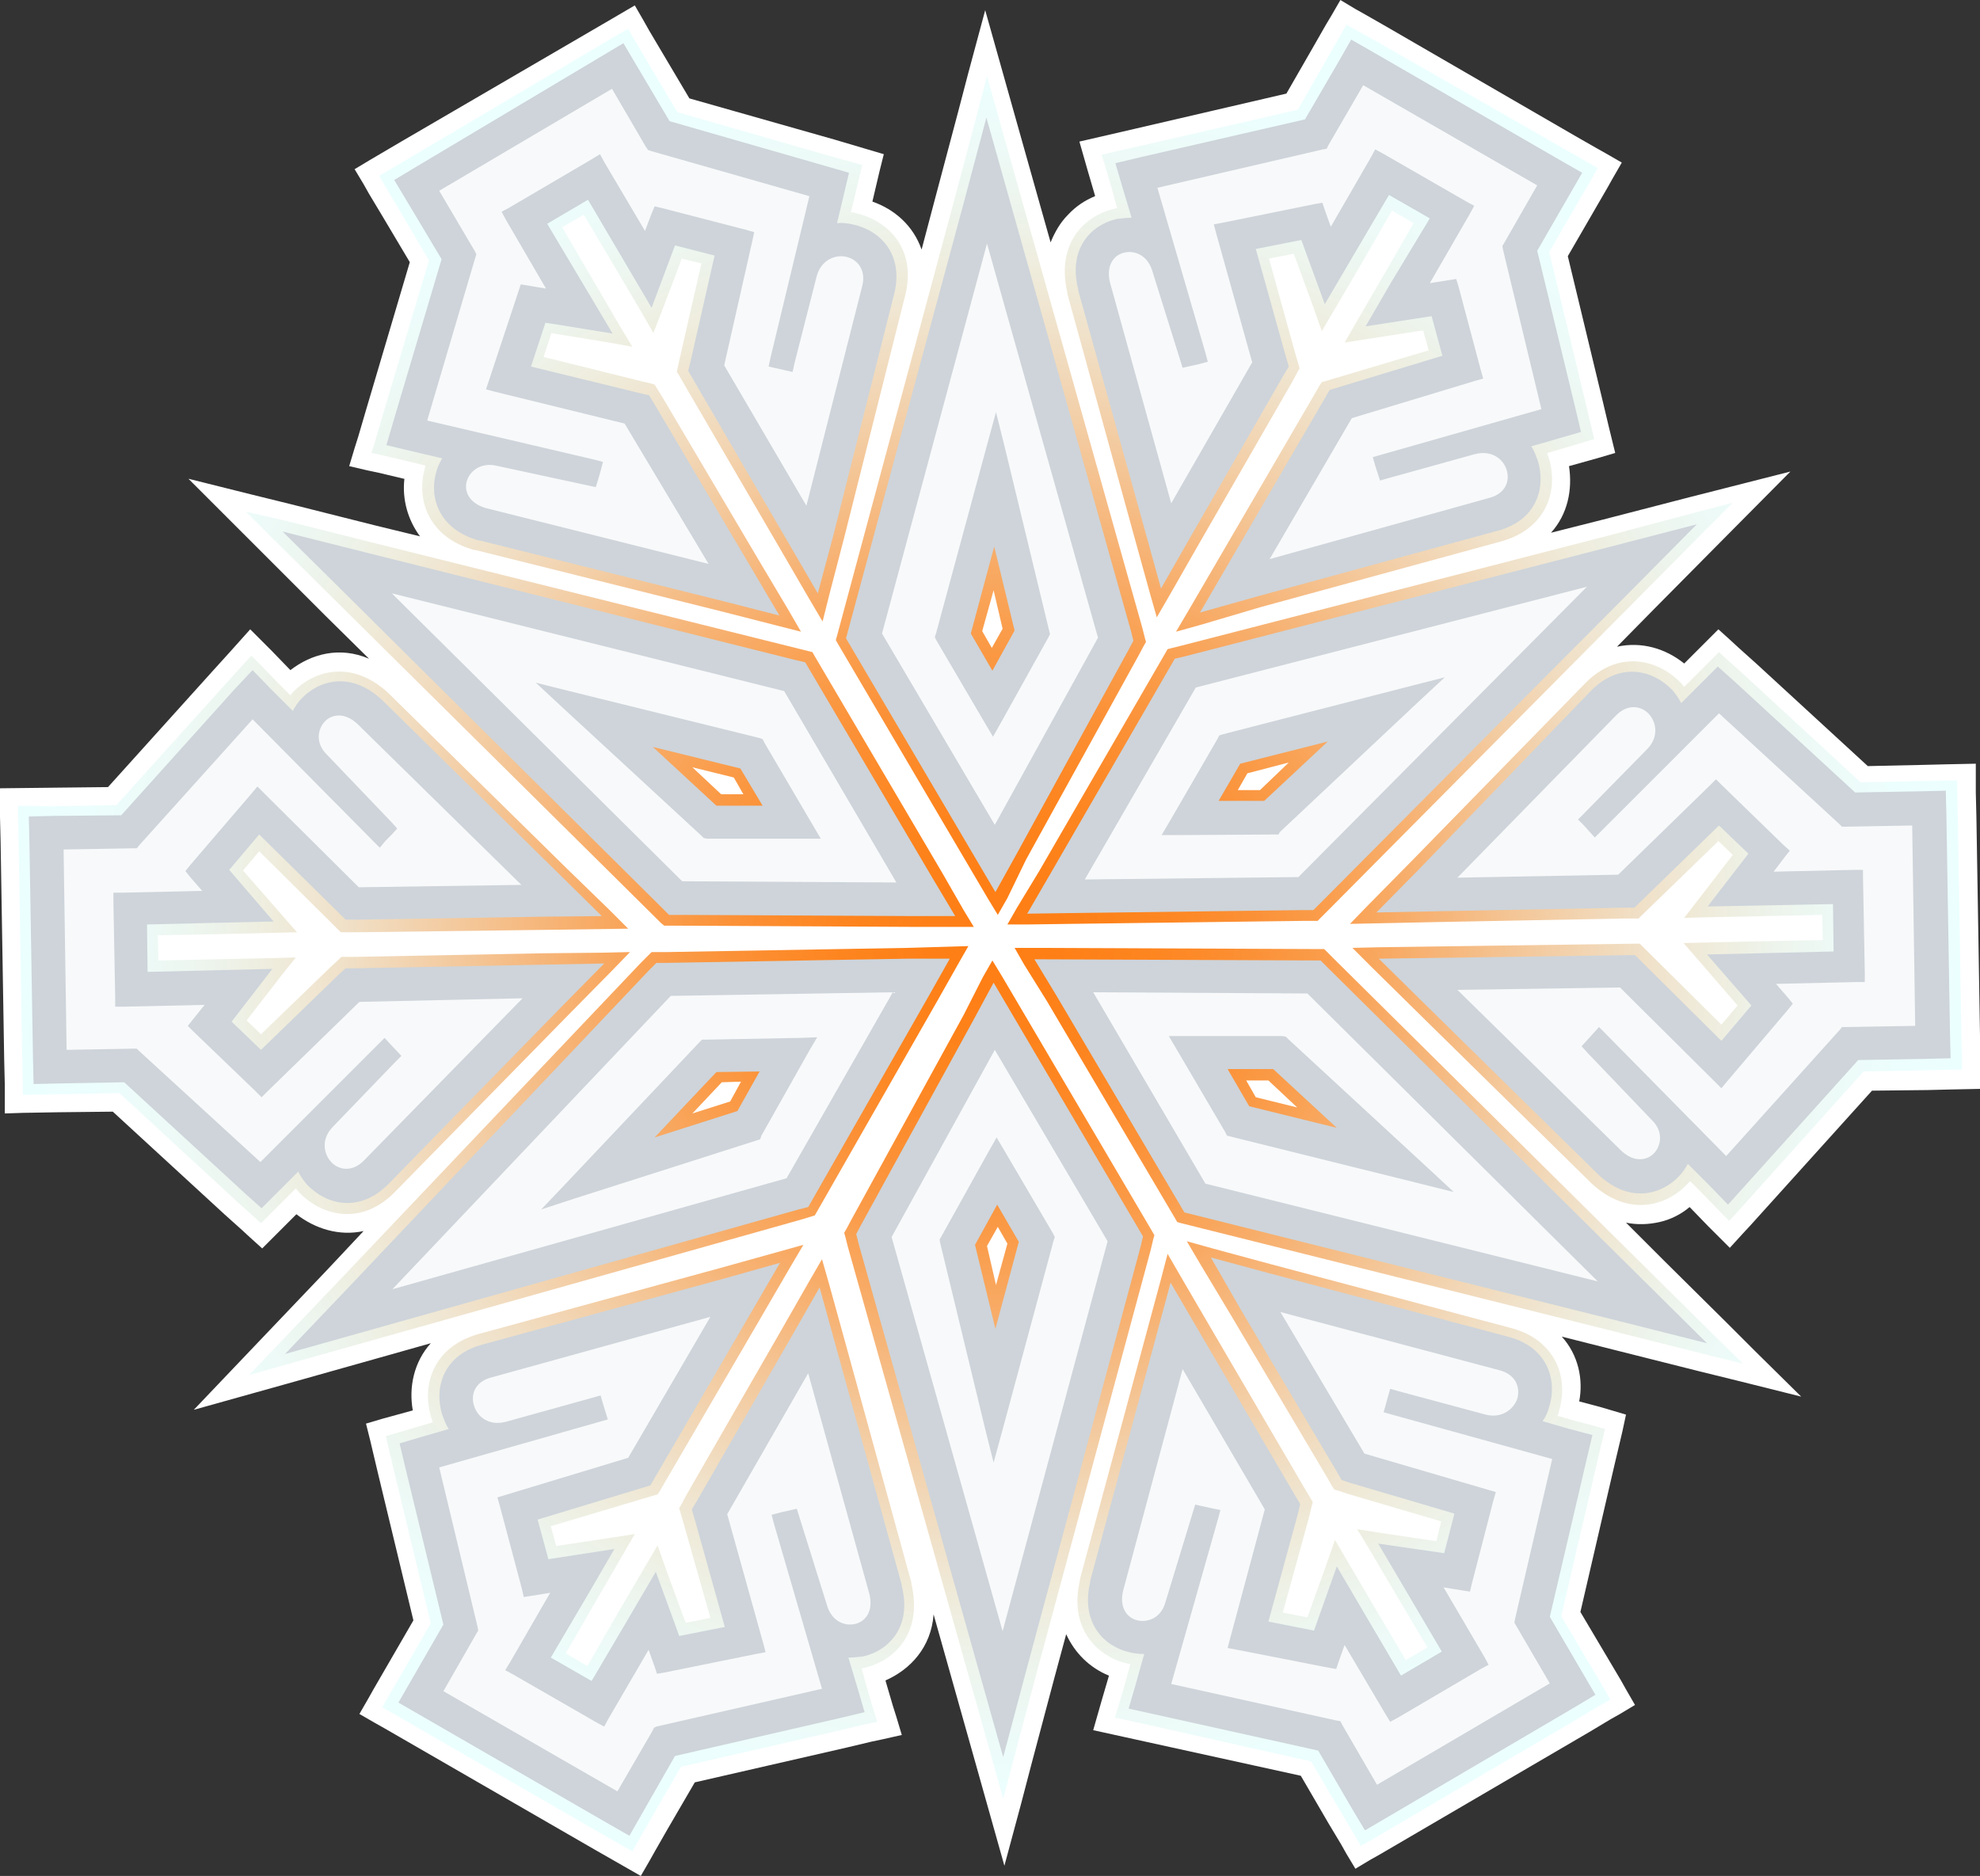
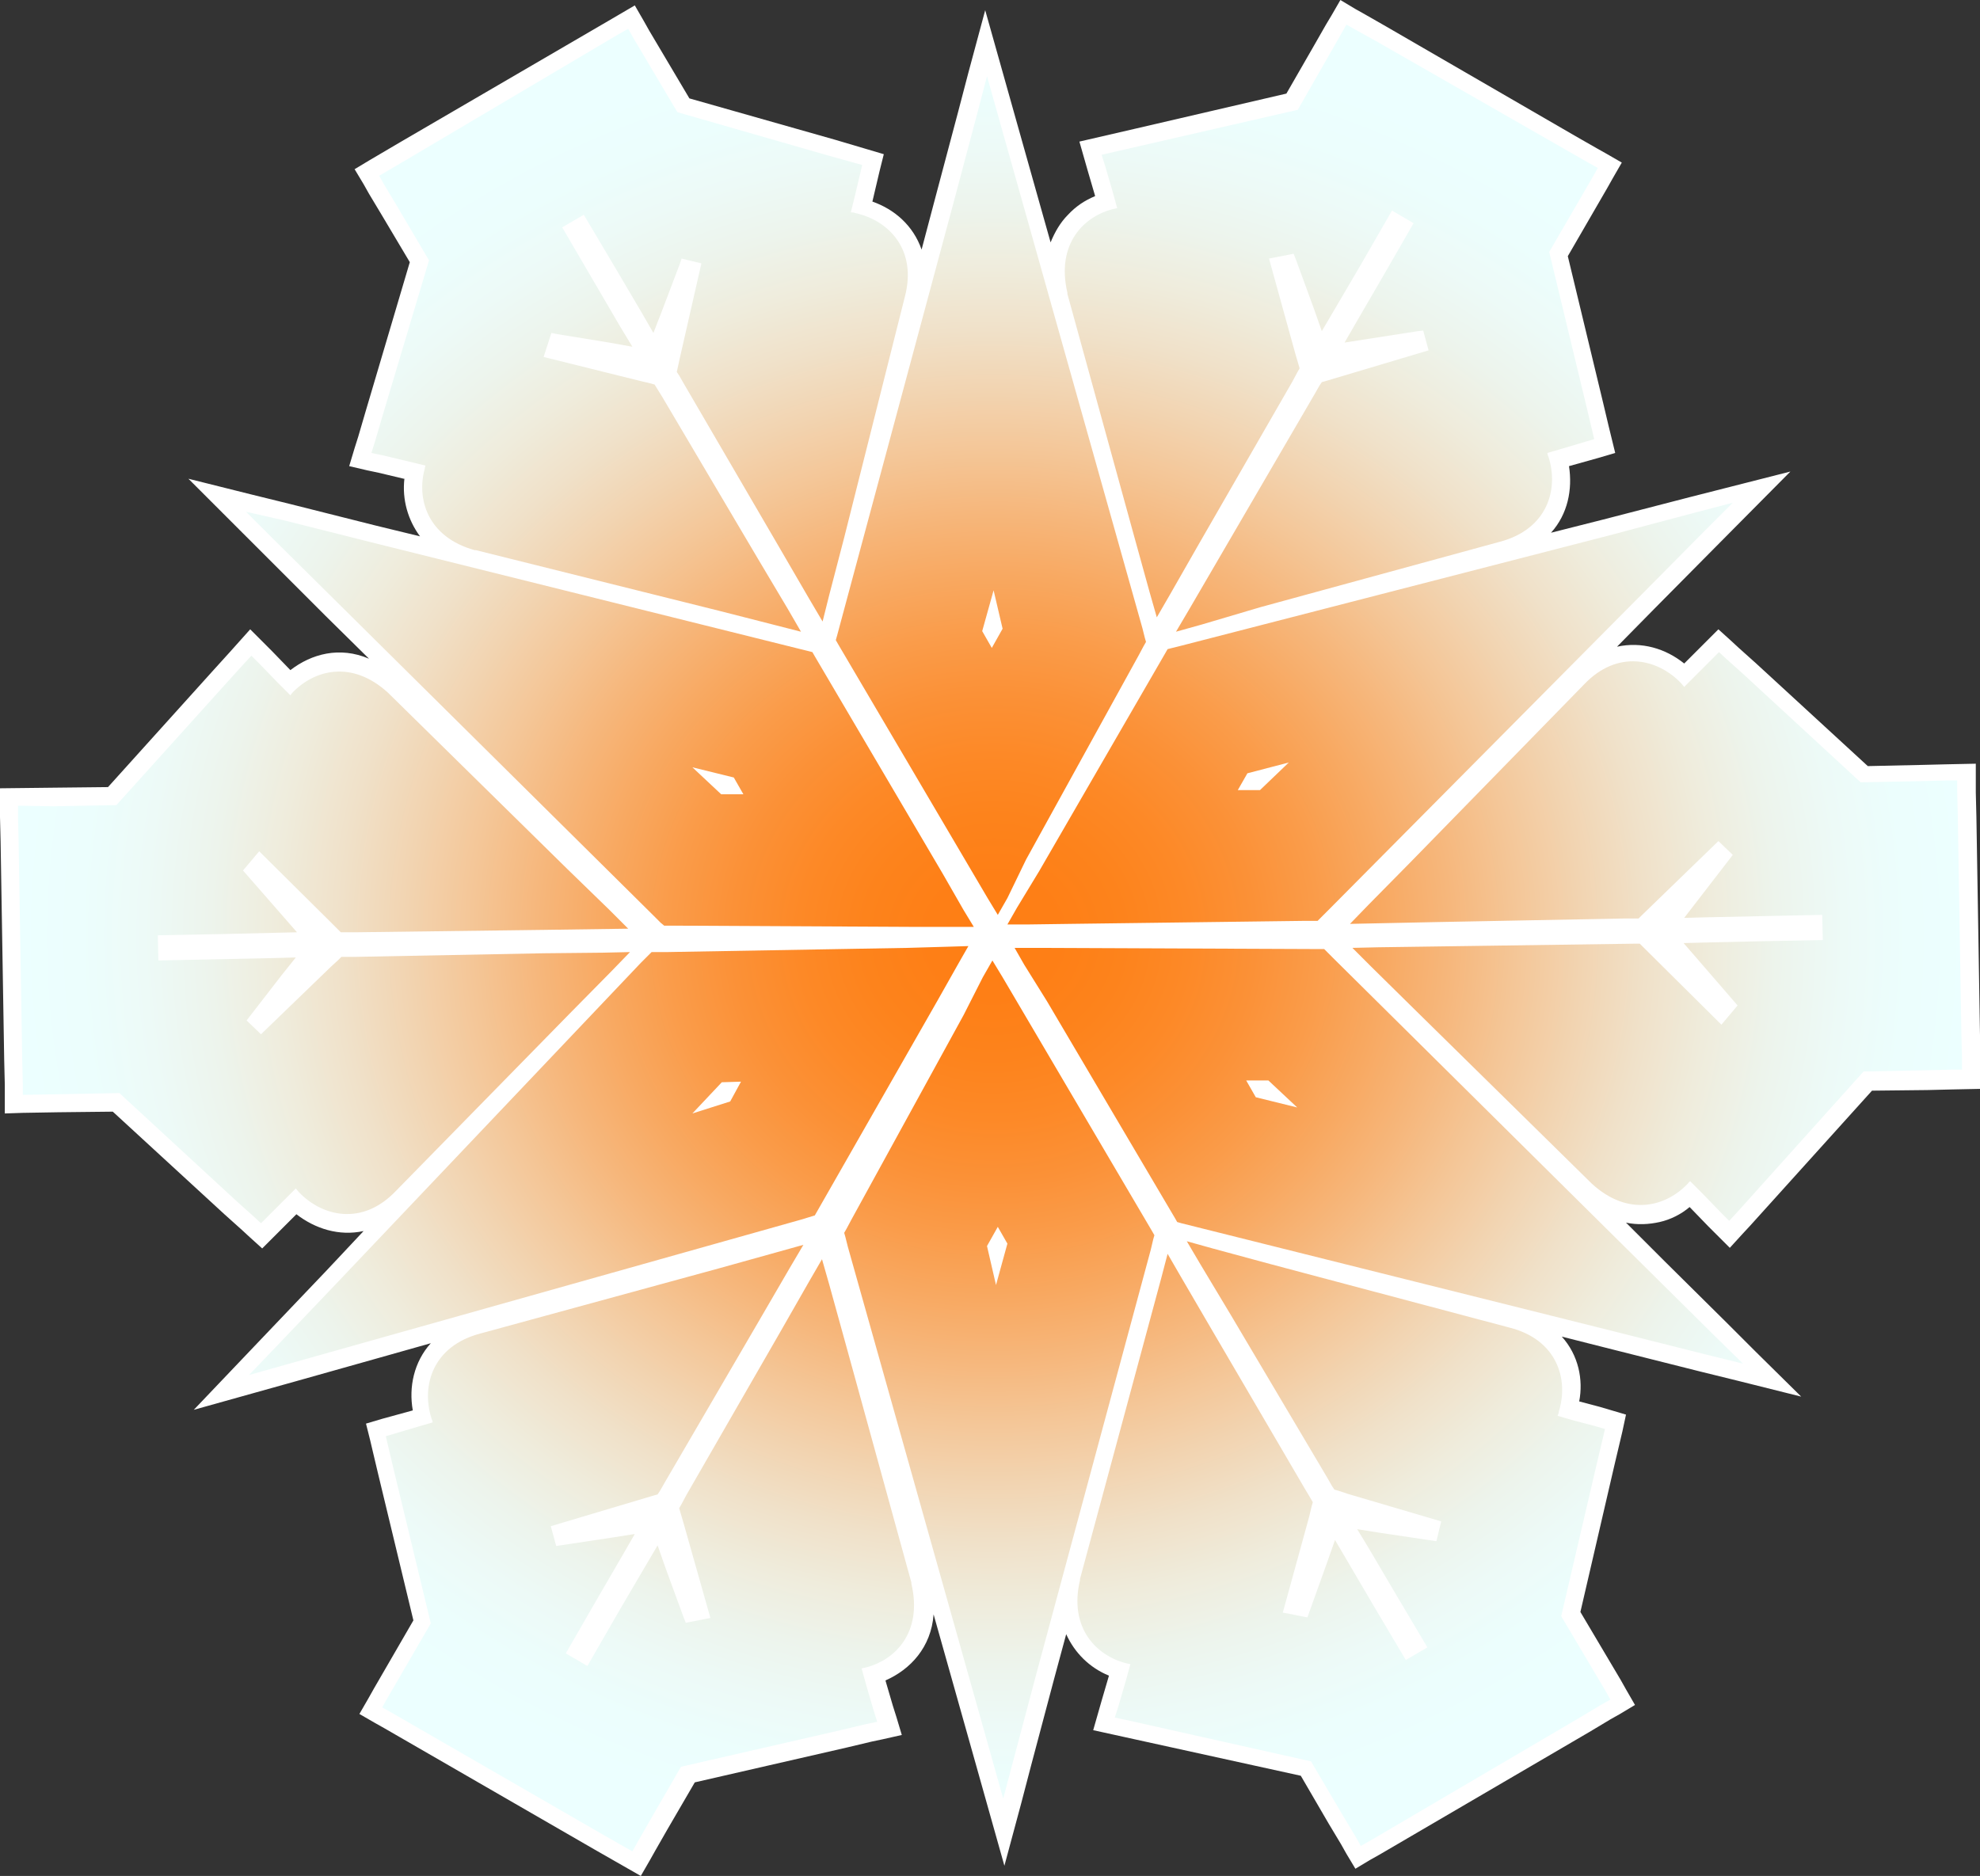
<svg xmlns="http://www.w3.org/2000/svg" version="1.1" x="0px" y="0px" viewBox="0 0 330 312.7" style="enable-background:new 0 0 330 312.7;" xml:space="preserve">
  <rect x="0" y="0" width="330" height="312.7" fill="#333333" stroke="none" />
  <style type="text/css">
	.st0{fill-rule:evenodd;clip-rule:evenodd;fill:#FFFFFF;}
	.st1{fill:url(#SVGID_1_);}
	.st2{fill-rule:evenodd;clip-rule:evenodd;fill:#CED4DA;}
	.st3{fill-rule:evenodd;clip-rule:evenodd;fill:#F8F9FA;}
</style>
  <path class="st0" d="M260.3,222.8l8.7,2.2l14.3,3.6l6.5,1.6l10.4,2.6l-7.6-7.5l-4.7-4.7l-10.5-10.4l-6.4-6.4  c1.9,0.4,3.8,0.3,5.6-0.1s3.6-1.3,5-2.5l0.1,0.1l3,3.1l3.6,3.6l2.1-2.3l1.3-1.4l20.3-22.5l9.2-0.1l4.1-0.1l4.8-0.1l0-3v-1.8  l-0.1-4.1l-0.6-36.4l-0.1-4.1v-1.8l0-3l-4.8,0.1l-4.1,0.1l-9.1,0.2l-18.6-17.1l-2.9-2.6l-1.3-1.2l-2.1-1.9l-2,2l-1.2,1.2l-2.5,2.5  c-3.1-2.5-7.1-3.7-11.2-2.8l6.2-6.3l10.4-10.5l12.3-12.4l-16.9,4.3l-14.3,3.7l-8.7,2.2c2.8-3.1,3.6-7.2,3-11.1l5-1.4l2.7-0.8  l-1.1-4.5l-0.9-3.8l-5.9-24.5l6.6-11.4l0.9-1.6l1.5-2.6l-2.6-1.5l-1.6-0.9l-3.5-2L231,4.4l-3.5-2l-1.6-0.9L223.4,0l-1.5,2.6L221,4.1  l-2,3.5l-4.6,8L189,21.5l-9.1,2.1l1.4,4.9l1.2,4.1l0,0.1c-1.7,0.7-3.2,1.7-4.5,3.1c-1.3,1.3-2.2,2.9-2.9,4.6l-2.2-7.8l-4-14.2  l-1.8-6.4l-2.9-10.3l-2.8,10.4l-1.7,6.5l-3.8,14.3l-2.3,8.7c-1.4-4-4.5-6.7-8.2-8l0.8-3.4l0.4-1.7l0.7-2.8l-2.7-0.8l-5.4-1.6  l-24.3-6.9l-6.7-11.3l-0.9-1.6l-1.5-2.6l-4.1,2.4L66.7,23.7l-5.1,3l-2.5,1.5l1.5,2.5l0.9,1.6l2.1,3.5l4.7,7.9l-7.4,25l-1.2,4.1  l-0.6,1.9l-0.9,3l3,0.7l1.9,0.4l4.2,1h0.1C67,83.3,68,86.7,70,89.4l-7.4-1.8L48.3,84l-6.5-1.6l-10.4-2.6l7.6,7.6l4.7,4.7l10.5,10.5  l7.3,7.2c-4.9-2.1-9.6-0.8-13.1,1.9l-0.1-0.1l-3-3.1l-3.6-3.6l-3.4,3.8l-2.9,3.2l-17.4,19.3l-9.2,0.1L0,131.4l0,3v1.8l0.1,4.1  l0.6,36.4l0.1,4.1v1.8l0,3l3-0.1l5.9-0.1l9.1-0.1l18.6,17.1l2.9,2.6l1.3,1.2l2.1,1.9l2-2l3.7-3.7c3.1,2.4,7.1,3.7,11.2,2.8l-6.1,6.5  l-10.2,10.7l-12,12.6l16.8-4.7l14.2-4l8.5-2.4c-2.8,3.1-3.7,7.3-3,11.2l-5.1,1.4l-2.7,0.8l0.7,2.8l0.4,1.7l0.9,3.8l5.9,24.5  l-6.6,11.4l-0.9,1.6l-1.5,2.6l2.6,1.5l1.6,0.9l35,20.2l3.5,2l4.2,2.4l1.5-2.6l0.9-1.6l2-3.5l4.6-7.9l25.3-5.8l4.2-1l1.9-0.4l3.1-0.7  l-0.9-3l-0.6-1.9l-1.2-4.1v0l0-0.1c4.1-1.8,7.6-5.5,8-11l3.1,11l4,14.2l1.8,6.4l2.9,10.3l2.8-10.4l1.7-6.5l3.8-14.3l2-7.4  c1.4,3.1,3.9,5.6,7.1,6.9v0.1l-1.2,4.1l-1.4,4.9l5,1.1l29.6,6.5l4.6,7.9l2.1,3.5l0.9,1.6l1.5,2.5l2.5-1.5l1.6-0.9l34.9-20.4l3.5-2.1  l1.6-0.9l2.5-1.5l-1.5-2.6l-0.9-1.6l-6.7-11.3l5.7-24.6l0.9-3.8l0.4-1.7l0.6-2.8l-2.7-0.8l-1.7-0.5l-3.4-0.9  C263.9,230,263.1,225.9,260.3,222.8z" />
  <radialGradient id="SVGID_1_" cx="-515.509" cy="544.192" r="1" gradientTransform="matrix(9.323849e-15 152.27 161.985 -9.918721e-15 -87985.867 78652.922)" gradientUnits="userSpaceOnUse">
    <stop offset="0" style="stop-color:#FE7E14" />
    <stop offset="6.666670e-02" style="stop-color:#FE7F16" />
    <stop offset="0.133" style="stop-color:#FD831C" />
    <stop offset="0.2" style="stop-color:#FD8927" />
    <stop offset="0.267" style="stop-color:#FB9137" />
    <stop offset="0.333" style="stop-color:#FA9C4A" />
    <stop offset="0.4" style="stop-color:#F8A962" />
    <stop offset="0.467" style="stop-color:#F6B77C" />
    <stop offset="0.533" style="stop-color:#F4C697" />
    <stop offset="0.6" style="stop-color:#F2D4B1" />
    <stop offset="0.667" style="stop-color:#F0E1C9" />
    <stop offset="0.733" style="stop-color:#EFECDC" />
    <stop offset="0.8" style="stop-color:#EDF4EC" />
    <stop offset="0.867" style="stop-color:#EDFAF7" />
    <stop offset="0.933" style="stop-color:#ECFEFD" />
    <stop offset="1" style="stop-color:#ECFFFF" />
  </radialGradient>
  <path class="st1" d="M119.9,211.4L80,222.3c-7.9,2.1-9.8,8.7-8.1,14.1c0.1,0.2,0.2,0.5,0.2,0.7l-2.4,0.7l-5.4,1.6l0.4,1.7l0.9,3.8  l6.2,25.7l-7.2,12.4l-0.9,1.6l1.6,0.9l35,20.2l3.5,2l1.6,0.9l0.9-1.6l2-3.5l5.2-9l26.6-6.1l4.2-1l1.9-0.4l-0.6-1.9l-1.2-4.1  l-0.8-2.9c0.2,0,0.3-0.1,0.5-0.1c5.1-1.2,9.7-5.9,7.8-14v-0.1v0l0-0.1l-11.1-40.3l-2.6-9.4l-1.2-4.2l-2.2,3.8l-4.8,8.4l-15.6,27.1  l-0.8,1.5l-0.4,0.7l0.2,0.7l0.5,1.7l4.5,15.9l-4.1,0.8l-0.4-1l-3-8.2l-1.3-3.7l-2,3.4l-4.4,7.5l-5.3,9.2l-3.6-2.1l5.3-9.2l4.3-7.4  l1.9-3.3l-3.8,0.6l-9.3,1.4l-0.9-3.3l17.1-5.1l0.7-0.2l0.4-0.6l0.8-1.4l15.8-27.1l5-8.6l2.3-3.9l-4.3,1.2L119.9,211.4z M239.4,153.7  l31.4-0.6l1.6,0h0.7l0.5-0.5l12.8-12.4l2.4,2.3l-8.1,10.5l3.9-0.1l19.1-0.4l0.1,4.2l-10.6,0.2l-8.7,0.2l-3.9,0.1l2.6,3l6.4,7.4  l-2.7,3.2l-13-12.9l-0.6-0.6h-0.8l-42.7,0.6l-4.4,0.1l3.1,3.1l6.9,6.8l29.8,29.3l0.1,0.1l0,0c6.1,5.6,12.4,3.8,16,0  c0.1-0.1,0.2-0.3,0.4-0.4l2.1,2.1l3,3.1l1.4,1.4l1.3-1.4l21.1-23.5l10.5-0.2l4.1-0.1h1.8v-1.8l-0.1-4.1l-0.6-36.4l-0.1-4.1v-1.8  l-1.8,0l-4.1,0.1l-10.2,0.2l-19.4-17.9l-2.9-2.6l-1.3-1.2l-1.2,1.2l-2.8,2.8l-1.8,1.8c-0.2-0.2-0.3-0.4-0.5-0.6  c-3.9-4.1-10.6-5.7-16.2,0.2l-28.9,29.6l-7,7.1L225,154L239.4,153.7z M90.6,158.9l-31.4,0.6l-2.3,0l-0.5,0.5l-1.2,1.1l-11.7,11.3  l-2.4-2.3l5.8-7.5l2.4-3l-3.8,0.1l-19.1,0.4l-0.1-4.2l10.6-0.2l12.6-0.3l-9-10.3l2.7-3.2L55,153.6l1.2,1.2l0.6,0.6l2.5,0l31.3-0.4  l14.1-0.2l-3.1-3.1l-7-6.8l-29.8-29.3l-0.1-0.1h0l0,0c-6.1-5.6-12.4-3.8-16,0c-0.1,0.1-0.2,0.3-0.3,0.4l-2.1-2.1l-3-3.1l-1.4-1.4  l-1.3,1.4l-2.9,3.2l-18.3,20.3l-10.5,0.2L3,134.3l0,1.8l0.1,4.1l0.6,36.4l0.1,4.1v1.8l5.9-0.1l10.2-0.2l19.4,17.9l2.9,2.6l1.3,1.2  l4-4l1.8-1.8c0.2,0.2,0.3,0.4,0.5,0.6c3.9,4.1,10.6,5.7,16.2-0.2L94.9,169l7-7.1l3.1-3.2l-4.5,0.1L90.6,158.9z M121.7,183.6l-6.3,2  l4.9-5.2l3.2-0.1L121.7,183.6z M151.3,158l-40.2,0.7h-1.7h-0.8l-0.6,0.6l-1.2,1.2l-50.5,53.2l-10.2,10.7l-4.6,4.8l6.4-1.8l14.2-4  l71.4-20.1l2.3-0.7l0.4-0.7l0.8-1.4l19.3-33.8l3.5-6.2l1.6-2.8l-3.2,0.1L151.3,158z M210.1,101.2L250,90.3c7.9-2.1,9.8-8.7,8.1-14.1  c-0.1-0.2-0.2-0.5-0.2-0.7l2.4-0.7l5.4-1.6l-0.4-1.7l-0.9-3.8l-6.2-25.7l7.2-12.4l0.9-1.6l-1.6-0.9l-3.5-2L229.6,7L226,5l-1.6-0.9  l-0.9,1.6l-2,3.5l-5.2,9.1l-26.6,6.1l-6.1,1.4l0.6,1.9l1.2,4.1l0.8,2.9c-0.2,0-0.3,0.1-0.5,0.1c-5.1,1.2-9.7,5.9-7.8,14v0.1v0l0,0.1  l11.1,40.3l2.6,9.4l1.2,4.2l2.2-3.8l4.8-8.4l15.6-27.1l0.8-1.5l0.4-0.7l-0.2-0.7l-0.5-1.7l-4.4-15.9l4.1-0.8l0.4,1l3,8.2l1.3,3.7  l2-3.4l4.4-7.5l5.3-9.2l3.6,2.1l-5.3,9.2l-4.3,7.4l-1.9,3.3l12.2-1.9l0.9-0.1l0.9,3.3l-17.1,5.1l-0.7,0.2l-0.4,0.6l-0.8,1.4  l-20.8,35.7l-2.3,3.9l4.3-1.2L210.1,101.2z M210,131.7h-3.7l1.6-2.8l6.9-1.8L210,131.7z M178.3,154l38.9-0.5h2.4l0.6-0.6l1.2-1.2  l52.3-52.7l10.4-10.5l4.7-4.7l-6.5,1.7L268,89.3l-71,18.3l-2.4,0.6l-0.4,0.7l-21,36.3l-3.7,6.1l-1.6,2.8l3.2,0L178.3,154z   M120.2,132.4l-4.8-4.5l6.9,1.7l1.6,2.8L120.2,132.4z M157.1,145.6l-21.3-36.2l-0.4-0.7l-2.4-0.6L61.9,90.4l-14.3-3.6L41,85.3  l4.7,4.7l10.5,10.4l52.7,52.2l1.2,1.2l0.6,0.5h2.4l38.9,0.2h7.1h3.2l-1.7-2.8L157.1,145.6z M140.7,89.6l10.1-40.1  c2.1-7.9-2.7-12.8-8.3-14c-0.2-0.1-0.5-0.1-0.7-0.1l0.6-2.4l0.9-3.8l0.4-1.7l-5.4-1.5l-25.4-7.3l-7.3-12.3l-0.9-1.6l-1.6,0.9  L68.3,26.3l-5.1,3l0.9,1.6l2.1,3.5l5.3,9l-7.8,26.1l-1.2,4.1l-0.6,1.9l1.9,0.4l4.2,1l2.9,0.7c0,0.2-0.1,0.3-0.1,0.5  c-1.4,5,0.4,11.4,8.3,13.6h0.1h0.1l40.5,10.1l9.4,2.4l4.3,1.1l-2.2-3.8l-5-8.4l-15.9-26.9l-1.3-2.1l-0.7-0.2l-1.7-0.4l-16.1-4l1.3-4  l1,0.2l8.6,1.4l3.9,0.7l-2-3.3l-9.7-16.6l3.6-2.1l5.4,9.1l4.3,7.3l1.9,3.3l1.4-3.6l3-7.9l0.3-0.9l3.3,0.8l-3.6,15.8l-0.5,2.3  l0.4,0.6l0.8,1.4l15.8,27.1l5,8.6l2.3,3.9l1.1-4.4L140.7,89.6z M167.1,104.8l-1.8,3.2l-1.6-2.8l1.9-6.8L167.1,104.8z M171,143.3  l18.8-34.1l0.8-1.5l0.4-0.7l-0.2-0.7l-0.4-1.6l-20.1-71.4l-4-14.2l-1.8-6.4l-1.7,6.5l-3.8,14.3l-19.5,72.5l-0.2,0.7l0.4,0.7  l24.9,42.3l1.7,2.8l1.6-2.8L171,143.3z M164.5,207.7l1.8-3.2l1.6,2.8l-1.9,6.9L164.5,207.7z M160.6,169.2l-18.7,34.1l-0.8,1.5  l-0.4,0.7l0.2,0.7l0.4,1.6l20.1,71.4l4,14.2l1.8,6.4l1.7-6.4l3.8-14.3l19.1-70.8l0.4-1.7l0.2-0.7l-0.4-0.7l-24.9-42.3l-1.7-2.8  l-1.6,2.8L160.6,169.2z M205.2,219.3l16,27l0.8,1.4l0.4,0.6l0.7,0.2l1.5,0.5l15.6,4.6l-0.8,3.3l-9.4-1.4l-3.8-0.6l2,3.3l4.3,7.3  l5.4,9.1l-3.6,2.1l-5.4-9.1l-4.4-7.5l-2-3.4l-1.3,3.7l-3.3,9.2l-4.1-0.8l4.4-16l0.4-1.7l0.2-0.7l-0.4-0.7l-0.9-1.5l-15.8-27  l-4.9-8.4l-2.2-3.8l-1.1,4.2L180,263.2v0.1v0.1c-1.9,8,2.8,12.7,7.9,13.9l0.5,0.1l-0.8,2.9l-1.2,4.1l-0.6,1.9l1.9,0.4l30.8,6.9  l5.3,9l2.1,3.5l0.9,1.6l1.6-0.9l34.9-20.5l3.5-2.1l1.6-0.9l-0.9-1.6l-7.3-12.3l6-25.7l0.9-3.8l0.4-1.7l-1.7-0.5l-3.8-1l-2.4-0.7  c0.1-0.2,0.2-0.5,0.2-0.7c1.7-5.4-0.3-12-8.2-14l-39.9-10.6l-9.6-2.6l-4.3-1.2l2.3,3.9L205.2,219.3z M211.4,180.1l4.8,4.5l-6.9-1.7  l-1.6-2.8L211.4,180.1z M174.5,166.9l21.3,36.1l0.4,0.7l0.7,0.2l72.8,18.2l14.3,3.6l6.5,1.6l-4.8-4.7l-10.5-10.4l-52.7-52.2  l-1.2-1.2l-0.6-0.6h-0.7l-47.7-0.2h-3.2l1.6,2.8L174.5,166.9z" />
-   <path class="st2" d="M120.4,213.2l-39.9,10.9c-6.6,1.7-8.2,7.2-6.8,11.7c0.3,0.8,0.6,1.7,1.1,2.4l-4.5,1.3l-3.7,1.1l0.9,3.8  l6.4,26.4l-7.5,13l35,20.2l3.5,2l2-3.5l5.6-9.8l27.4-6.3l4.2-1l-1.2-4.1l-1.5-5c0.8,0,1.7-0.1,2.5-0.2c4.3-1,8.1-5,6.4-11.7v-0.1  v-0.1L139.2,224l-2.6-9.4l-4.8,8.4l-15.6,27.1l-0.9,1.5l0.5,1.7l5,17.9l-7.6,1.5l-0.9-2.5l-3-8.2l-4.4,7.5l-6.3,10.7l-6.8-3.9  l6.3-10.7l4.3-7.4l-11,1.7l-1.8-6.6l18.8-5.7l0.8-1.4l15.8-27.1l5-8.6L120.4,213.2z M239.4,151.9l31.4-0.6h1.6l14.1-13.7l4.9,4.7  l-6.8,8.8l20.9-0.4l0.1,7.9l-12.4,0.3l-8.7,0.2l7.4,8.5l-5,5.9l-14.4-14.3l-42.7,0.6l6.9,6.8l29.8,29.3l0,0l0,0  c5.1,4.7,10.4,3.3,13.4,0.1c0.6-0.6,1-1.3,1.4-2l3.7,3.7l3,3.1l21.7-24.1l11.3-0.2l4.1-0.1l-0.1-4.1l-0.6-36.4l-0.1-4.1l-4.1,0.1  l-11,0.2l-20-18.4l-2.9-2.6l-2.8,2.8l-3.3,3.3c-0.4-0.8-0.9-1.5-1.5-2.2c-3.3-3.4-8.8-4.7-13.6,0.2L236.4,145l-7,7.1L239.4,151.9z   M90.6,160.8l-31.4,0.6l-1.6,0l-1.2,1.1l-12.9,12.5l-4.9-4.7l6.8-8.8L24.6,162l-0.1-7.9l12.4-0.3l8.7-0.2l-7.4-8.6l5-5.9l13.2,13  l1.2,1.2h1.7l31.3-0.5l9.7-0.1l-6.9-6.8l-29.8-29.3l0,0l0,0c-5.1-4.7-10.4-3.3-13.4-0.1c-0.6,0.6-1,1.3-1.4,2l-3.7-3.7l-3-3.1  L39,115l-18.8,20.9L8.9,136l-4.1,0.1l0.1,4.1l0.6,36.4l0.1,4.1l4.1-0.1l11-0.2l20,18.4l2.9,2.6l2.8-2.8l3.3-3.3  c0.4,0.8,0.9,1.5,1.5,2.2c3.3,3.4,8.8,4.7,13.6-0.2l28.9-29.6l7-7.1L90.6,160.8z M122.9,185.2l-13.8,4.4l10.3-10.9l7.2-0.1  L122.9,185.2z M151.3,159.8l-40.2,0.7l-1.7,0l-1.2,1.2L57.7,215l-10.2,10.7l14.2-4l71.4-20.1l1.6-0.4l0.8-1.4l19.3-33.8l3.5-6.2  L151.3,159.8z M209.6,99.4l39.9-10.9c6.6-1.7,8.2-7.2,6.8-11.7c-0.3-0.8-0.6-1.7-1.1-2.4l4.5-1.3l3.8-1.1l-0.9-3.8l-6.4-26.4l7.5-13  l-3.5-2L228.7,8.6l-3.5-2l-2,3.5l-5.7,9.8l-27.4,6.3l-4.2,1l1.2,4.1l1.5,5c-0.8,0-1.7,0.1-2.5,0.2c-4.3,1-8.1,5-6.4,11.7v0.1v0.1  l11.2,40.3l2.6,9.4l4.8-8.4l15.6-27.1l0.9-1.5l-0.5-1.7l-5-17.9l7.6-1.5l0.9,2.5l3,8.2l4.4-7.5l6.3-10.7l6.8,3.9L231.9,47l-4.3,7.4  l8.4-1.3l2.6-0.4l1.8,6.6L221.6,65l-0.8,1.4L200,102.1L209.6,99.4z M210.7,133.5l-7.6,0l3.6-6.2l14.6-3.7L210.7,133.5z M178.3,152.2  l38.9-0.5h1.7l1.2-1.2l52.3-52.6l10.4-10.5l-14.3,3.7l-71,18.3l-1.7,0.4l-21,36.3l-3.6,6.2L178.3,152.2z M119.4,134.3l-10.6-9.8  l14.6,3.6l3.7,6.2L119.4,134.3z M155.5,146.5l-21.3-36.1l-1.7-0.4L61.4,92.2l-14.3-3.6l10.5,10.4l52.7,52.3l1.2,1.2h1.7l38.9,0.2  l7.1,0L155.5,146.5z M138.9,89.2L149,49.1c1.7-6.6-2.2-10.7-6.9-11.7c-0.9-0.2-1.8-0.3-2.6-0.2l1.1-4.6l0.9-3.8l-3.8-1.1l-26.1-7.5  l-7.7-13L69.2,27.9L65.7,30l2.1,3.5l5.8,9.7l-8,26.9l-1.2,4.1l4.2,1l5.1,1.2c-0.4,0.7-0.8,1.5-1,2.3c-1.2,4.2,0.4,9.5,7.1,11.4h0.1  h0.1l40.5,10.1l9.4,2.4l-4.9-8.3l-15.9-26.9l-0.9-1.5l-1.7-0.4l-18-4.4l2.4-7.3l2.6,0.4l8.6,1.4L91.2,37.3l6.8-4l6.3,10.7l4.3,7.3  l3-8l0.9-2.4l6.6,1.7l-4,17.6l-0.4,1.6l0.8,1.4l15.8,27.1l5,8.6L138.9,89.2z M169.1,105.1l-3.7,6.7l-3.6-6.2l3.9-14.5L169.1,105.1z   M169.4,142.4l18.7-34.1l0.8-1.5l-0.4-1.6l-20.1-71.4l-4-14.2l-3.8,14.3L141,106.4l24.9,42.3L169.4,142.4z M162.5,207.5l3.7-6.7  l3.6,6.2l-3.9,14.5L162.5,207.5z M162.2,170.1l-18.7,34.1l-0.8,1.5l0.4,1.6l20.1,71.4l4,14.2l3.8-14.3l19.1-70.8l0.4-1.7l-24.9-42.3  L162.2,170.1z M206.8,218.3l16,27l0.8,1.4l1.5,0.5l17.3,5.1l-1.7,6.6l-11-1.6l4.3,7.3l6.3,10.7l-6.8,4l-6.3-10.7l-4.4-7.5l-3.8,10.7  l-7.6-1.5l4.9-17.9l0.4-1.7l-0.9-1.5l-15.8-27l-4.9-8.4l-13.4,49.7v0.1v0.1c-1.6,6.7,2.2,10.7,6.5,11.7c0.8,0.2,1.6,0.3,2.5,0.3  l-1.4,5l-1.2,4.1l31.6,7l5.7,9.8l2.1,3.5l34.9-20.5l3.5-2.1l-7.6-13l6.2-26.5l0.9-3.8l-3.8-1l-4.5-1.3c0.5-0.7,0.9-1.6,1.1-2.4  c1.4-4.5-0.3-10-6.9-11.7l-39.9-10.6l-9.6-2.6L206.8,218.3z M212.2,178.2l10.6,9.8l-14.6-3.6l-3.6-6.2L212.2,178.2z M176.1,166  l21.3,36.1l72.8,18.2l14.3,3.6L274,213.5l-52.7-52.2l-1.2-1.2l-47.7-0.2L176.1,166z" />
-   <path class="st3" d="M118.4,219.5L104.7,243l-21.8,6.6l0.4,1.4l3.7,13.9l0.3,1.3l1.3-0.2l3.1-0.5L85,277.1l-0.8,1.3l1.3,0.7l13.9,8  l1.3,0.7l0.7-1.3l6.7-11.5l1,2.8l0.4,1.2l1.2-0.2l15.3-3.1l1.6-0.3l-0.4-1.5l-6-21.5l13.5-23.5l10.2,36.8c0.7,2.8-0.6,4.6-2.4,5  c-1.8,0.4-3.8-0.5-4.6-2.9l-5.1-16.3l-2.7,0.6l-1.5,0.4l0.4,1.5l8,27.5l-27.6,6.3L109,288l-0.3,0.6l-5.8,10l-29-16.7l5.5-9.6  l0.3-0.5l-0.1-0.6l-6.4-26.6l26.7-7.6l1.4-0.4l-0.8-2.6l-0.4-1.4l-1.4,0.4l-14.4,4c-2.7,0.7-4.7-0.7-5.3-2.7c-0.6-1.9,0.2-4,2.9-4.7  L118.4,219.5z M242.9,146.3l26.4-27c1.9-2,4.2-1.7,5.5-0.3c1.3,1.4,1.7,3.9-0.3,5.9l-10.5,10.7l-1,1l1,1l0.8,0.9l1,1.1l1.1-1.1  l19.6-19.6l20.1,18.5l0.4,0.4h0.6l11.1-0.2l0.5,33.4l-11.6,0.2h-0.6l-0.4,0.5l-18.9,21l-20.1-20.4l-1.1-1.1l-2.9,3.2l0.9,1  l10.9,11.4c1.8,1.8,1.5,4.1,0.3,5.4c-1.2,1.3-3.4,1.6-5.5-0.4l-27.3-26.8l27.1-0.4l15.8,15.7l1.1,1.1l1-1.2l10.1-11.9l0.8-1l-0.8-1  l-2-2.3l13.3-0.3l1.5,0v-1.5l-0.3-16V145h-1.5l-13.4,0.3l1.9-2.5l0.8-1l-1-0.9l-10.3-10l-1-1l-1,1l-15.3,14.9L242.9,146.3z   M87.1,166.4l-26.4,27c-1.9,2-4.2,1.7-5.5,0.3c-1.3-1.4-1.7-3.9,0.3-5.9L65.9,177l1-1l-1.8-1.9l-1-1.1l-1.1,1.1l-19.6,19.6  l-20.2-18.5l-0.4-0.4h-0.6L11.1,175l-0.5-33.4l11.6-0.2h0.6l0.4-0.5l18.9-21l20.1,20.3l1.1,1.1l1-1.2l1-1l0.9-1l-0.9-1l-10.9-11.4  c-1.8-1.8-1.5-4.1-0.3-5.4c1.2-1.3,3.4-1.6,5.5,0.4l27.3,26.8l-27.1,0.4l-15.8-15.7l-1.1-1.1l-1,1.2l-10.2,11.9l-0.8,1l0.8,1l2,2.3  l-13.3,0.3l-1.5,0v1.5l0.3,16v1.5h1.5l13.4-0.3l-2.8,3.5l0.9,0.9l10.4,10l1,1l1-1l15.3-14.9L87.1,166.4z M126.9,189.3l8-14.2  l1.3-2.2l-2.6,0.1l-16,0.3H117l-0.4,0.4l-22.4,23.7l-4,4.2l5.5-1.8l30.4-9.7l0.6-0.2L126.9,189.3z M148.8,165.4l-17.7,31l-65.7,18.5  l46.4-48.9L148.8,165.4z M211.6,93.2l13.7-23.5l20.5-6.2l1.4-0.4l-0.4-1.4l-3.7-13.9l-0.4-1.3l-4.4,0.7l6.7-11.6l0.7-1.3l-1.3-0.7  l-13.9-8l-1.3-0.7l-0.7,1.3l-6.7,11.6l-1-2.8l-0.4-1.2l-1.2,0.2l-15.3,3.1l-1.6,0.3l0.4,1.5l6,21.5l-13.5,23.5l-10.2-36.8  c-0.7-2.8,0.6-4.6,2.4-5c1.8-0.4,3.8,0.5,4.6,2.9l5.1,16.3l2.7-0.6l1.5-0.4l-0.4-1.5l-8-27.5l27.6-6.4l0.6-0.1l0.3-0.6l5.8-10  l29,16.7l-5.5,9.6l-0.3,0.5l0.1,0.6l6.4,26.6l-26.7,7.6l-1.4,0.4l0.4,1.4l0.8,2.5l1.4-0.4l14.4-4c2.7-0.7,4.7,0.7,5.3,2.6  c0.6,1.9-0.2,4-2.9,4.7L211.6,93.2z M213.3,138.7l23.3-21.9l4.2-3.9l-5.5,1.4l-31.5,8.1l-0.6,0.2l-0.3,0.6l-8,13.8l-1.3,2.2h2.6  l16.3-0.1h0.6L213.3,138.7z M180.8,146.6l18.5-32l65.2-16.8l-48.1,48.4L180.8,146.6z M117.9,139.8l18.9,0l-1.3-2.2l-8.1-13.8  l-0.3-0.6l-0.6-0.2l-31.6-7.8l-5.6-1.4l4.2,3.9l23.4,21.6l0.4,0.4L117.9,139.8z M149.4,147.1l-35.7-0.2l-48.4-48l65.4,16.3  L149.4,147.1z M134.4,84.3l-13.7-23.4l4.7-20.8l0.3-1.4l-1.4-0.4l-13.9-3.6l-1.3-0.3l-0.5,1.2l-1.1,2.9L100.7,27l-0.7-1.3l-1.3,0.8  l-13.8,8.1l-1.3,0.7l0.7,1.3l6.7,11.5l-4.2-0.7l-0.4,1.2l-4.9,14.8l-0.5,1.5l1.5,0.4l21.6,5.3L118.1,94l-37.1-9.3  c-2.8-0.8-3.7-2.8-3.2-4.5c0.5-1.7,2.3-3.1,4.8-2.6l16.7,3.6l0.4-1.3l0.4-1.4l0.4-1.5l-1.5-0.4l-27.8-6.5l8-27.1l0.2-0.6l-0.3-0.6  l-5.9-10l28.8-17l5.6,9.6L108,25l0.6,0.2l26.3,7.5l-6.5,27l-0.3,1.4l4,0.9l0.3-1.4l3.7-14.5c0.7-2.7,3-3.7,4.9-3.3  c1.9,0.4,3.4,2.2,2.7,4.9L134.4,84.3z M174.9,105.3l-7.5-31l-1.4-5.6l-1.5,5.5l-8.5,31.4l-0.2,0.6l0.3,0.6l8.1,13.8l1.3,2.2l1.3-2.3  l7.9-14.2l0.3-0.6L174.9,105.3z M165.8,137.5L147,105.6l17.5-65l18.5,65.7L165.8,137.5z M156.7,207.2l7.5,31l1.4,5.6l1.5-5.5  l8.5-31.5l0.2-0.6l-0.3-0.6l-8.1-13.8l-1.3-2.2l-1.3,2.3l-7.9,14.2l-0.3,0.5L156.7,207.2z M165.8,175l18.8,31.9l-17.5,65l-18.5-65.7  L165.8,175z M213.4,218.7l36.5,9.7c2.7,0.7,3.5,2.8,3,4.7c-0.6,1.8-2.6,3.4-5.3,2.7l-14.5-3.9l-1.4-0.4l-0.4,1.4L231,234l-0.4,1.4  l1.4,0.4l26.7,7.4l-6.2,26.7l-0.1,0.6l0.3,0.5l5.6,9.6l-28.8,16.9l-5.8-10l-0.3-0.6l-0.6-0.1l-27.6-6.1l7.8-27.5l0.4-1.5l-1.5-0.3  l-2.7-0.6l-0.4,1.3l-4.6,15.1c-0.7,2.4-2.8,3.3-4.6,2.9c-1.8-0.4-3.1-2.2-2.4-5l9.9-36.9l13.7,23.4l-5.8,21.6l-0.4,1.5l1.6,0.3  l15.3,3l1.2,0.2l0.4-1.2l1-2.8l6.8,11.5l0.8,1.3l1.3-0.7l13.8-8.1l1.3-0.7l-0.7-1.3l-6.8-11.6l3.1,0.5l1.3,0.2l0.3-1.3l3.6-13.9  l0.4-1.4l-1.4-0.4l-20.5-6L213.4,218.7z M213.7,172.7l-18.9,0l1.3,2.2l8.1,13.8l0.3,0.6l32.2,8l5.6,1.4l-4.2-3.9l-23.4-21.6  l-0.4-0.4L213.7,172.7z M182.2,165.4l35.7,0.2l48.4,48l-65.4-16.3L182.2,165.4z" />
</svg>